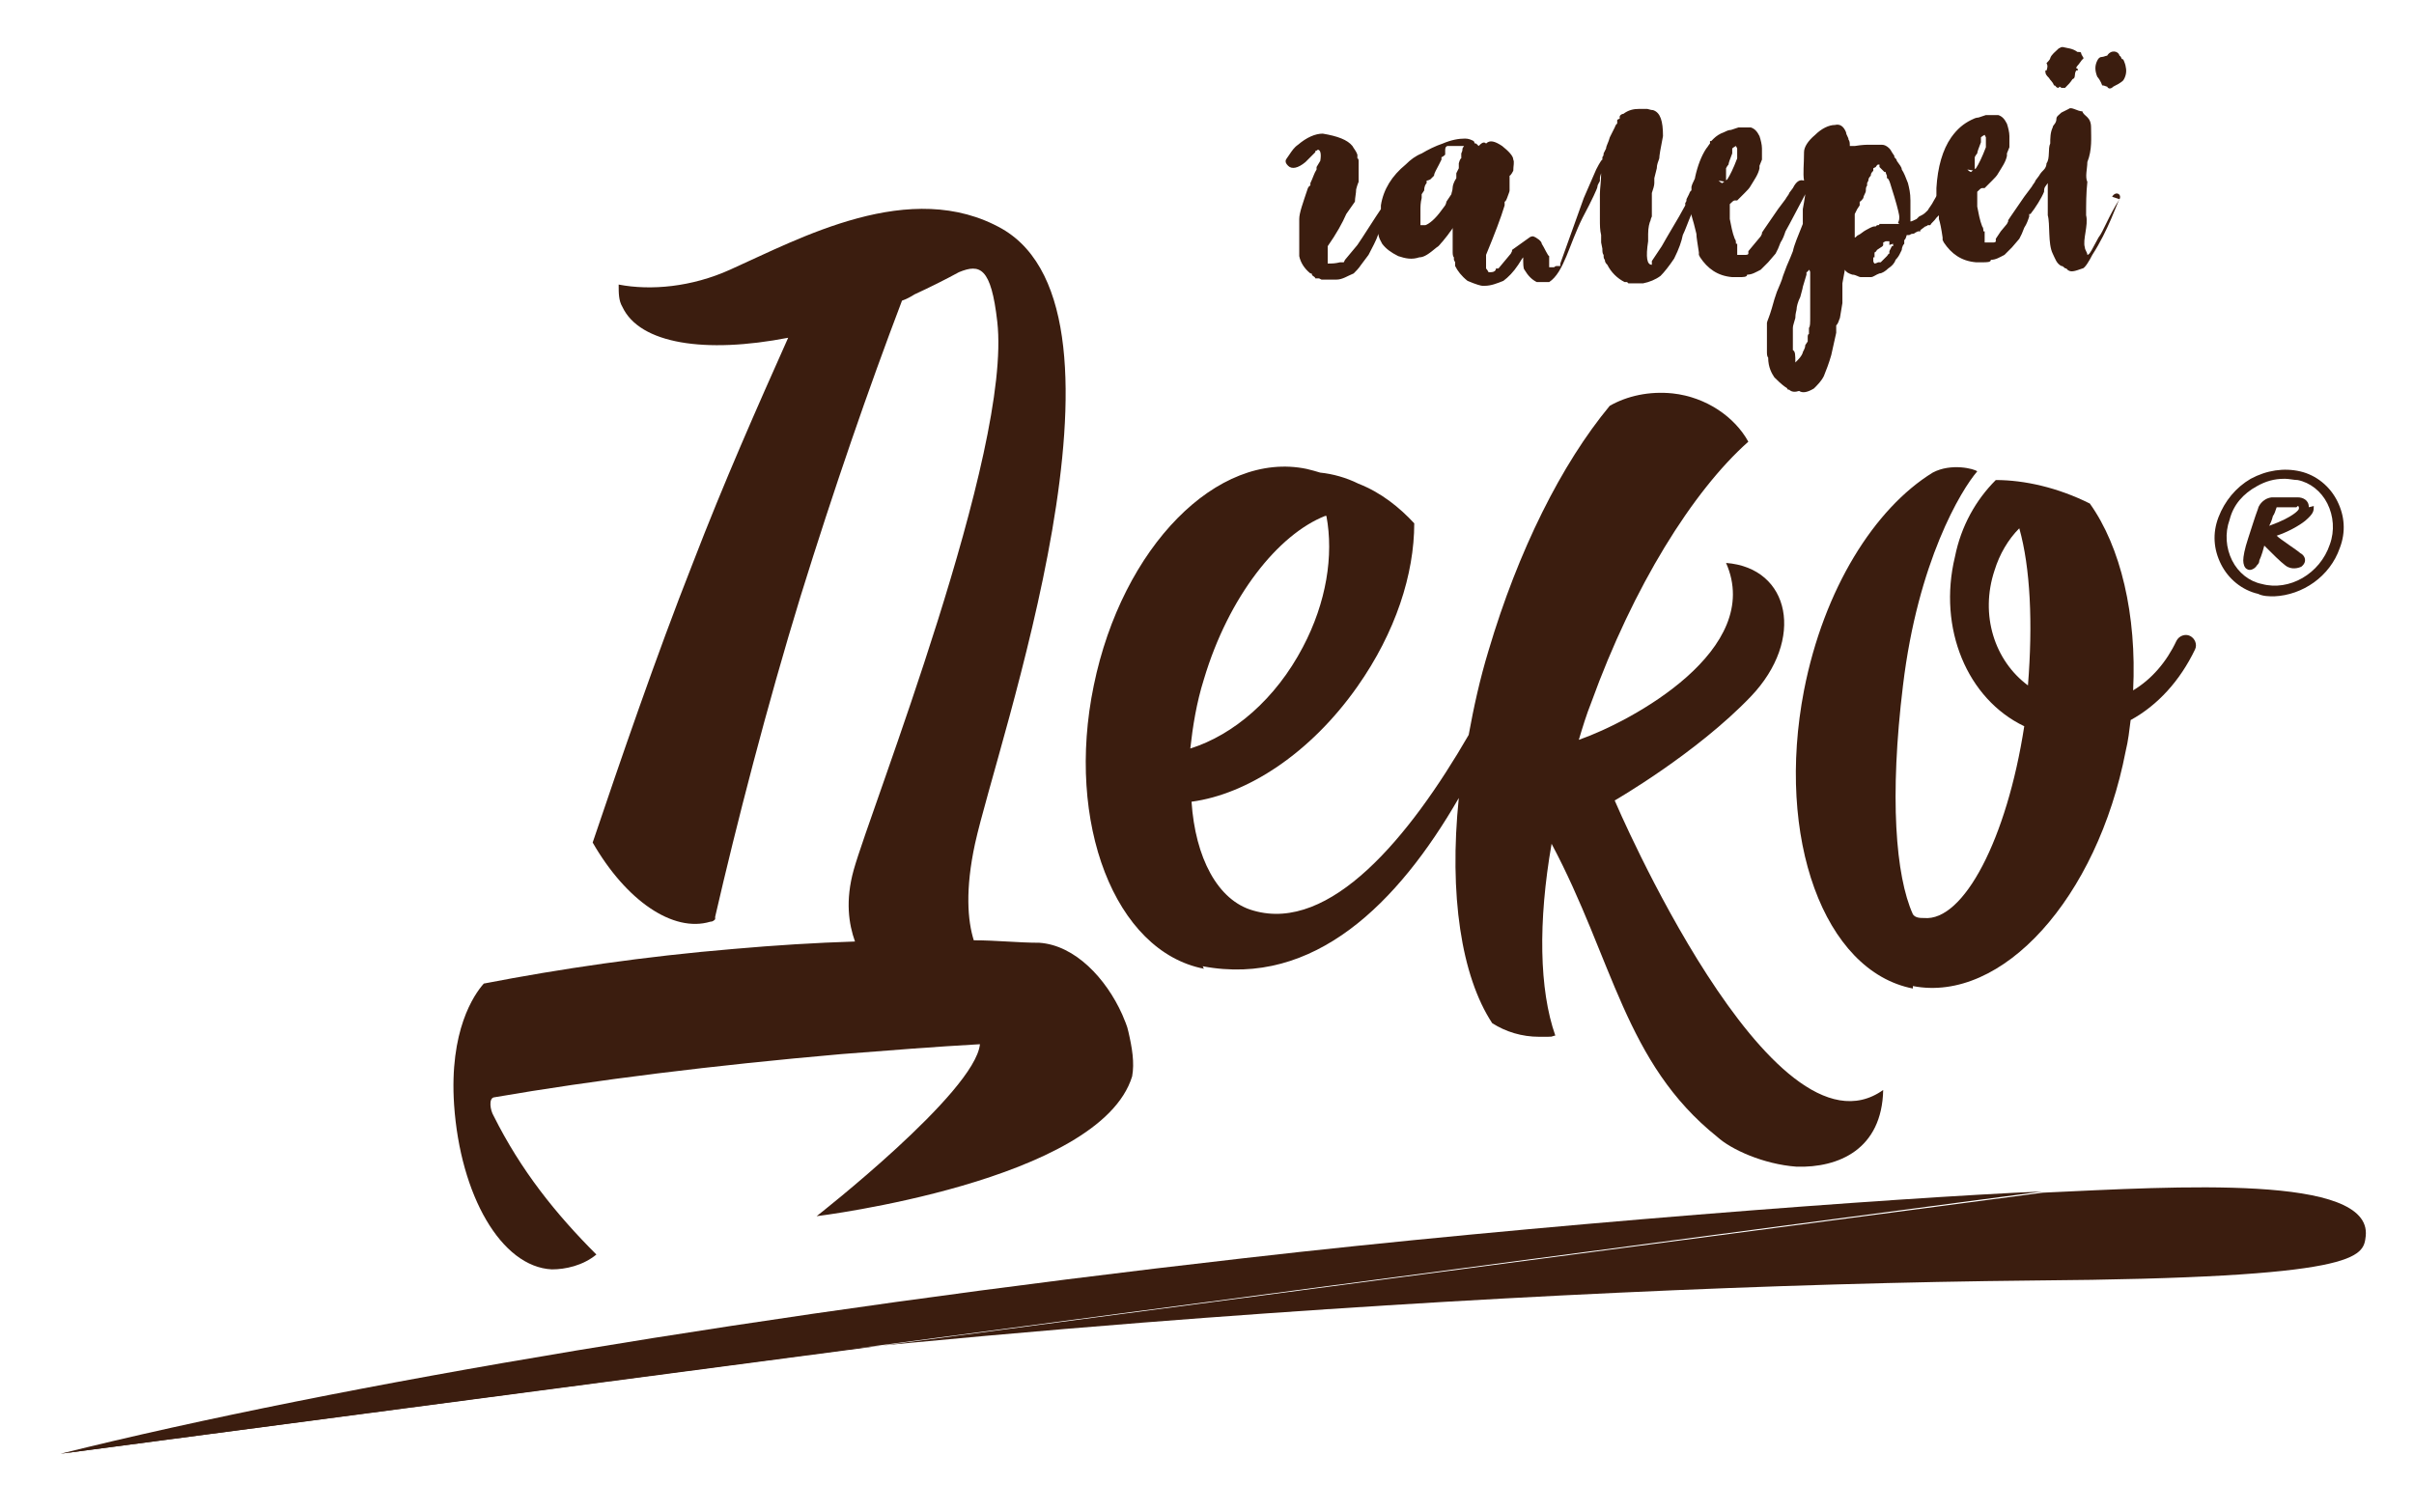
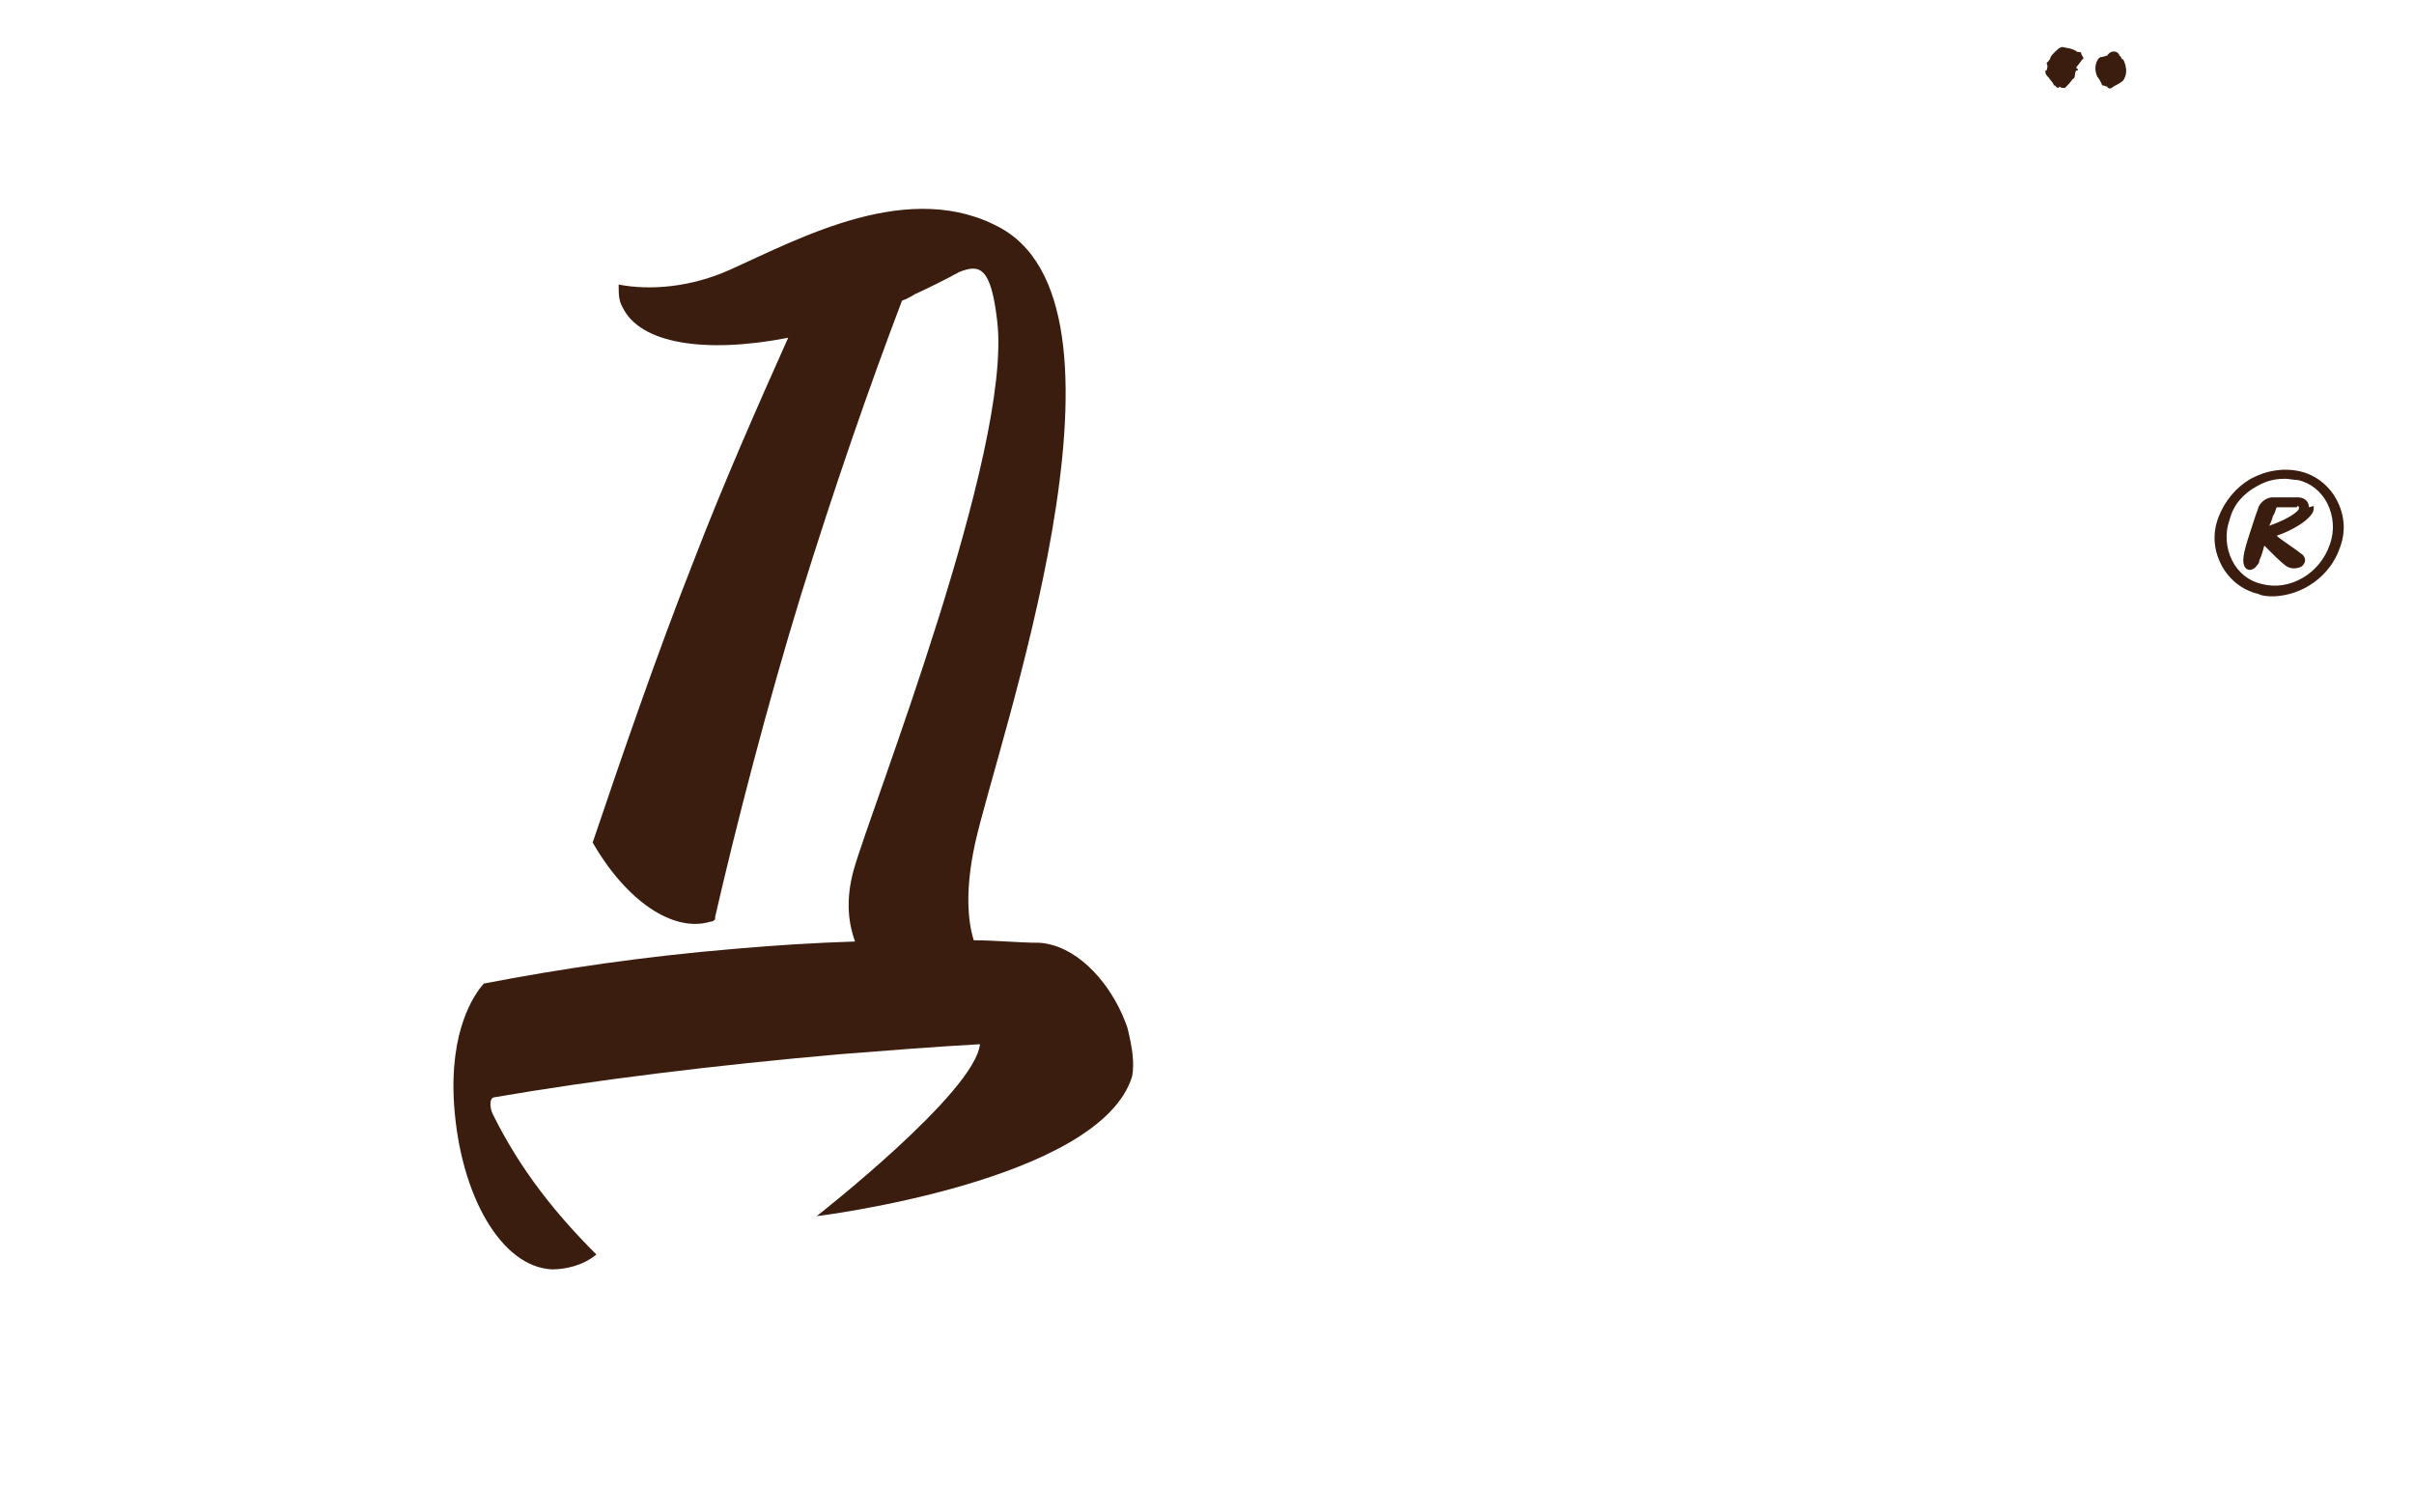
<svg xmlns="http://www.w3.org/2000/svg" id="gal-deco-svg" version="1.1" viewBox="0 0 195.1 122.2">
  <defs>
    <style>
      .st0 {
        fill: #3b1d0f;
      }
    </style>
  </defs>
  <path class="st0" d="M169.9,6.9c.2,0,.3.1.4.1.1.2.3.2.5,0,.2-.1.6-.3.8-.5.2-.3.3-.7.2-1.1,0-.1-.1-.4-.2-.6-.2,0-.1-.2-.3-.3-.1-.4-.7-.5-1,0-.1,0-.3.1-.4.1-.2,0-.3.1-.4.3-.2.4-.2.8,0,1.3.1.1.3.4.4.7" />
-   <path class="st0" d="M171.3,16.1c-.9,1.4-1.3,2.6-1.7,3.1-.5.9-.7,1.4-.9,1.4,0-.2-.2-.4-.2-.6-.2-.6.3-1.8.1-2.6,0-.9,0-1.8.1-2.7-.2-.4,0-1.1,0-1.6.4-1,.3-2,.3-2.8,0-.9-.6-.9-.7-1.3-.4,0-.9-.4-1.1-.2l-.6.3c-.2.2-.4.3-.4.5,0,.4-.3.5-.3.7-.2.4-.2.9-.2,1.3-.2.4,0,1.2-.3,1.6,0,.2-.1.4-.2.5-.1.1-.3.3-.4.5l-.3.4c0,.1-.2.3-.3.5l-.6.8-1.1,1.6-.2.3h0c0,0,0,.1,0,.1h0c0,0-.1.2-.1.2l-.5.6-.4.6h0c0,.1,0,.2,0,.2,0,0,0,.1-.2.1,0,0-.2,0-.2,0h-.2c-.1,0-.2,0-.2,0,0,0,0,0-.1,0h0c0,0,0,0,0,0,0-.1,0-.2,0-.2v-.7c-.1,0-.1,0-.1,0h0c0-.1,0-.3-.1-.4-.2-.5-.3-1.1-.4-1.6v-.4c0-.2,0-.4,0-.6h0c0,0,0-.1,0-.1h0c0,0,0-.1,0-.1.2-.2.3-.3.4-.3h.2c0,0,.3-.3.3-.3l.3-.3c.2-.2.4-.4.5-.6.3-.5.6-.9.7-1.4v-.2c0,0,.2-.5.2-.5,0-.4,0-.7,0-.9,0-.3-.1-.7-.2-1-.2-.4-.4-.6-.7-.7-.2,0-.5,0-1,0l-.6.2c-.2,0-.4.1-.6.2-.6.3-1.1.7-1.6,1.4-.7,1-1.1,2.4-1.2,4.1,0,.2,0,.4,0,.6,0,.1-.1.2-.2.4-.2.4-.4.6-.5.8,0,0,0,0,0,0-.2.2-.3.3-.5.4,0,0,0,0-.2.1l-.2.2c-.2.1-.4.2-.5.2,0-.4,0-.9,0-1.5h0c0-.1,0-.2,0-.2h0c0-.6-.1-1-.2-1.4-.2-.5-.3-.8-.5-1.1,0-.2-.2-.4-.4-.7,0-.1-.1-.2-.2-.3h0c0,0,0-.1,0-.1l-.2-.3c-.1-.2-.2-.3-.2-.3-.2-.2-.4-.3-.6-.3h-.2s-.2,0-.2,0c0,0-.2,0-.4,0-.2,0-.3,0-.4,0,0,0-.4,0-1,.1,0,0-.2,0-.4,0,0-.2,0-.4-.1-.5,0-.2-.2-.4-.2-.6-.2-.5-.5-.7-.9-.6-.5,0-1.1.3-1.6.8-.6.5-.9,1-.9,1.4h0c0,1-.1,1.7,0,2.3,0,0,0,0,0,0-.3-.1-.6,0-.9.6l-.3.4c0,.1-.2.3-.3.5l-.6.8-1.1,1.6-.2.3h0c0,0,0,.1,0,.1h0c0,0-.1.2-.1.2l-.5.6-.5.6h0c0,.1,0,.2,0,.2,0,0,0,.1-.2.1,0,0-.2,0-.2,0h-.2c-.1,0-.2,0-.2,0,0,0,0,0-.1,0h0c0,0,0,0,0,0,0-.1,0-.2,0-.2v-.7c-.1,0-.1,0-.1,0h0c0-.1,0-.3-.1-.4-.2-.5-.3-1.1-.4-1.6v-.4c0-.2,0-.4,0-.6h0c0,0,0-.1,0-.1h0c0,0,0-.1,0-.1.2-.2.3-.3.4-.3h.2c0,0,.3-.3.3-.3l.3-.3c.2-.2.4-.4.5-.6.3-.5.6-.9.7-1.4v-.2c0,0,.2-.5.2-.5,0-.4,0-.7,0-.9,0-.3-.1-.7-.2-1-.2-.4-.4-.6-.7-.7-.2,0-.5,0-1,0l-.6.2c-.2,0-.4.1-.6.2-.3.1-.6.3-.8.5,0,0,0,0,0,0l-.2.2h-.1c0,.2,0,.2,0,.2-.1.1-.2.3-.3.4-.4.6-.7,1.4-.9,2.3,0,.2-.2.4-.3.8v.3c-.1,0-.2.3-.2.3l-.2.4c0,.1,0,.2-.1.3h0c0,.1,0,.2,0,.2l-.5.9-1,1.7-.4.7-.4.6-.4.6h0c0,0,0,.2,0,.2h0c0,.1,0,.1,0,.1-.4,0-.5-.6-.3-1.9v-.6c0-.5.1-.9.2-1.1,0,0,0-.1.1-.3v-1.1s0-.8,0-.8c.1-.3.2-.6.2-.8,0,0,0-.1,0-.2v-.2c0,0,0,0,0,0h0c0,0,.2-.8.2-.8,0-.3.1-.5.2-.8,0-.2.1-.8.3-1.8,0-1.2-.2-1.9-.8-2.1-.2,0-.4-.1-.5-.1-.2,0-.4,0-.6,0-.5,0-.9.1-1.3.4,0,0-.2,0-.3.2v.2c-.1,0-.2.1-.2.1v.3c-.1,0-.2.3-.2.3l-.2.4-.2.4c-.1.4-.3.7-.3.9l-.2.4c0,.1,0,.2-.1.3v.2c-.1,0-.5.8-.5.8l-1,2.3-1.9,5.3v.2c-.2,0-.2,0-.3,0,0,0-.1,0-.2.1-.3,0-.4,0-.4,0,0-.1,0-.2,0-.2v-.7c-.1,0-.4-.7-.6-1,0-.2-.4-.5-.7-.6,0,0,0,0,0,0,0,0-.2,0-.3.1h0c-.7.5-1.4,1-1.4,1h0c0,0,0,.1,0,.1h0c0,0-.1.2-.1.2l-.5.6-.5.6h-.2c0,.2-.2.3-.4.3h-.2s0,0,0,0h0c0,0-.1-.2-.2-.3,0-.1,0-.2,0-.2v-.9c.7-1.7,1.2-3,1.5-4v-.3c.1,0,.2-.3.2-.3.1-.3.2-.5.2-.6v-.2s0-.2,0-.2c0-.1,0-.3,0-.4v-.4c.1,0,.3-.4.3-.4,0-.4.1-.7,0-.9,0-.3-.4-.7-.9-1.1-.6-.4-1-.5-1.3-.2-.2-.2-.4,0-.6.2,0,0-.1-.1-.2-.2h-.1c0,0-.1-.2-.1-.2-.2-.1-.4-.2-.7-.2-.5,0-1.1.1-1.8.4-.6.2-1.2.5-1.7.8-.5.2-.9.5-1.3.9-1.1.9-1.8,2-2,3.3v.3s0,0,0,0l-.4.6-1.1,1.7-.2.3h0c0,0-.2.3-.2.3l-.5.6-.5.6s0,0-.1.2c0,0,0,0-.1,0h-.2c-.4.1-.7.1-.8.1,0,0-.1,0-.2,0h0c0,0,0,0,0,0h0c0-.1,0-.3,0-.3,0,0,0-.1,0-.2h0c0,0,0-.9,0-.9.7-1,1.2-1.9,1.5-2.6l.7-1c0-.3.1-.7.1-1,.1-.4.2-.6.2-.6,0-.4,0-.8,0-1,0-.2,0-.4,0-.5v-.2c0,0,0-.2-.1-.2v-.2s0-.1,0-.1h0c-.1-.3-.3-.5-.4-.7-.4-.5-1.2-.8-2.4-1-.6,0-1.3.3-2,.9-.3.2-.5.5-.7.8-.2.3-.3.4-.3.5,0,.1,0,.2.2.4.3.3.8.2,1.4-.3l.3-.3.5-.5h0c0,0,0-.1,0-.1,0,0,.1,0,.2-.1.2,0,.3.3.2.9l-.3.5h0c0,0,0,.2,0,.2-.2.3-.3.7-.5,1.1v.2c-.1,0-.2.2-.2.2-.4,1.2-.7,2-.7,2.5h0c0,.1,0,1,0,1,0,.3,0,.6,0,.9,0,.2,0,.4,0,.5,0,0,0,.2,0,.4h0c0,.1,0,.2,0,.2h0c.1.5.4,1,.9,1.4h.1c0,.1.1.2.1.2,0,0,.2.1.2.2,0,0,0,0,.1,0h.2c0,0,.2.1.2.1h.3c.1,0,.3,0,.5,0h.2c0,0,.2,0,.2,0h0c.5,0,.9-.3,1.4-.5.2-.2.4-.4.6-.7l.3-.4.3-.4c.3-.6.6-1.1.8-1.7,0,.3.2.6.3.8.3.4.7.7,1.3,1,.6.2,1.1.3,1.7.1.4,0,.8-.3,1.4-.8.2-.1.3-.3.5-.5l.4-.5c.2-.3.4-.5.4-.6v.2c0,.2,0,.4,0,.5,0,.5,0,.9,0,1.2,0,.2,0,.4.1.5v.2c0,0,.1.2.1.2h0c0,.1,0,.3,0,.3h0c.2.4.5.8,1,1.2.7.3,1.1.4,1.2.4h0s0,0,0,0h.2c.5,0,1-.2,1.5-.4.4-.3.8-.7,1.2-1.3.2-.3.3-.5.4-.6,0,.5,0,.9.1,1,.3.5.6.8,1,1h.9s.1,0,.1,0h0s0,0,0,0c1.2-.8,1.6-3,2.7-5.2.8-1.5,1.2-2.4,1.2-2.5,0-.2.2-.4.2-.5h0s0-.2,0-.2h0c0-.1.1-.4.1-.4,0,.7-.1,1.2-.1,1.7v.4c0,.1,0,.2,0,.3v.6s0,.7,0,.7c0,.5,0,.9.1,1.3v.6s.1.5.1.5c0,.2,0,.4.1.5,0,.2,0,.3.1.4,0,.2.1.3.2.4.3.6.8,1.1,1.4,1.4h.2s.1.1.1.1c0,0,.2,0,.3,0,0,0,0,0,.2,0,.2,0,.3,0,.5,0,0,0,.2,0,.2,0,0,0,0,0,0,0,.5-.1,1-.3,1.4-.6.3-.3.7-.8,1.1-1.4.4-.8.6-1.4.7-1.9.2-.4.4-1,.7-1.7,0,0,0,0,0,.1l.2.7.2.8c0,.3.1.8.2,1.5v.2c0,0,.1.2.1.2.6.9,1.4,1.5,2.6,1.6.1,0,.3,0,.5,0,.4,0,.7,0,.7-.2.4,0,.7-.2,1.1-.4.2-.2.4-.4.6-.6l.6-.7.2-.4.2-.5c.2-.3.3-.6.4-.9.4-.7.9-1.7,1.6-3h0c0,.1-.2,1.2-.2,1.2v.3c0,0,0,.4,0,.4v.5c-.4,1-.7,1.7-.8,2.2l-.2.5-.3.7c-.1.3-.2.5-.3.8-.1.4-.3.8-.5,1.3l-.2.6-.2.7c-.2.7-.4,1.1-.4,1.2,0,.1,0,.3,0,.4v.4c0,0,0,0,0,0v.2c0,.7,0,1.2,0,1.3,0,.2,0,.4.1.5h0c0,.8.3,1.3.5,1.6.2.2.5.5.9.8,0,0,.1,0,.2.2,0,0,0,0,.1,0h0s0,0,0,0c.2.2.5.2.8.1.3.2.7.1,1.2-.2.3-.3.6-.6.8-1,.2-.5.4-1,.6-1.7l.2-.9.2-.9v-.6c.2-.2.2-.4.3-.6l.2-1.2c0-.2,0-.4,0-.5v-1.1c0,0,.2-1.1.2-1.1.1.2.3.3.6.4.3,0,.5.2.7.2.3,0,.6,0,.8,0,.2,0,.4-.2.7-.3.2,0,.5-.2.7-.4.3-.2.5-.4.6-.7,0,0,.2-.2.3-.4l.2-.4c0,0,0-.3.2-.5v-.3c.1,0,.2-.4.2-.4h.2c0,0,.2-.1.2-.1.1,0,.2,0,.3-.1,0,0,0,0,.2-.1h.2c0,0,0-.1,0-.1l.4-.3h0c0,0,.1,0,.2-.1h.2c.1-.2.3-.3.5-.6,0,0,.1-.1.2-.2v.3c.1.3.2.8.3,1.5v.2c0,0,.1.2.1.2.6.9,1.4,1.5,2.6,1.6.1,0,.3,0,.5,0,.4,0,.7,0,.7-.2.4,0,.7-.2,1.1-.4.2-.2.4-.4.6-.6l.6-.7.2-.4.2-.5c.2-.3.3-.6.4-.9,0,0,0-.1,0-.2,0,0,0,0,.1,0,.4-.5.9-1.3,1.1-1.8,0-.4.1-.4.3-.7,0,.2,0,2.6,0,2.6.2.7,0,2.3.4,3.1.2.4.3.8.7,1,.2,0,.2.2.4.2.3.4.7.2,1.3,0,.2,0,.6-.7.8-1.1,1.3-2,2-4.2,2.2-4.5.2-.4-.3-.7-.6-.2M118.6,11.5h0c-.2.2-.3.3-.4.5,0,.1,0,.2-.1.4v.4c-.1,0-.2.4-.2.4v.4c0,0-.2.4-.2.4v.4c-.2.3-.3.6-.3.8,0,.2-.1.4-.1.5l-.2.3-.2.3h0c0,.1-.1.3-.1.3l-.3.4c-.5.7-1,1.1-1.3,1.2-.1,0-.2,0-.3,0,0,0-.1,0-.1,0,0-.1,0-.3,0-.6v-.3s0-.3,0-.3c0-.3,0-.6.1-1v-.3c0,0,.2-.3.2-.3,0-.3.1-.5.2-.6v-.2c.1,0,.3-.1.3-.1.1-.1.2-.2.3-.3,0-.2.2-.5.4-.9,0,0,.1-.2.2-.4v-.2c.1,0,.3-.2.3-.2h0c0-.1,0-.4,0-.4,0-.2.1-.3.2-.3h.2c0,0,.2,0,.2,0h.2c.3,0,.6,0,1.1,0h.1s0,0,0,0M139.5,14.7v-.2c0-.3,0-.5,0-.5h0c0,0,0-.1,0-.2v-.2c.1-.2.2-.3.2-.3,0-.1.1-.4.3-.9v-.2c.1,0,0,0,0,0,0,0,0-.1,0-.2h0c0,0,.1-.1.3-.2h0s0,0,0,0h0s.1.2.1.2v.3c0,.1,0,.3,0,.5-.3.8-.6,1.4-.8,1.7-.3.2-.4.3-.4.3,0,0-.1,0-.3-.2M146.3,22.4s0,.1,0,.3v.2c0,0,0,.1,0,.2,0,0,0,.3,0,.7,0,0,0,.2,0,.5v.9s0,.2,0,.2v.2c0,.5,0,.8-.1.9v.5c-.1,0-.1.2-.1.2v.4c0,0-.2.3-.2.3,0,.3-.2.5-.2.6-.1.3-.3.5-.6.8,0-.6,0-.9-.2-1h0c0-.2,0-.2,0-.3v-.2s0-.7,0-.7h0c0,0,0-.6,0-.6,0-.2.1-.4.2-.8,0-.4.1-.6.1-.7,0-.2.1-.6.3-1,.1-.4.2-.7.2-.8l.3-1v-.2c0,0,.1,0,.2-.2,0,0,.1.1.1.2h0c0,0,0,.2,0,.2h0ZM153,19.7v.2c-.1,0-.1,0-.1,0h0c0,0-.1.2-.2.4v.2c-.1,0-.1.1-.2.2l-.2.2-.3.3s0,0,0,0h-.2c-.2.1-.3.1-.3.1,0,0-.1-.1-.1-.2v-.3c0,0,.1,0,.1,0h0c0,0,0,0,0-.1h0c0,0,0-.1,0-.1v-.2c.1,0,.2-.2.2-.2l.3-.2c0,0,.2-.1.2-.2,0,0,0,0,0-.1h0c0,0,0-.1,0-.1,0,0,0,0,.2-.1.1,0,.2,0,.3,0h0s0,0,0,0v.3ZM153.5,18.1h-1.6c0,.1-.1.1-.1.1h-.1c0,0-.1.1-.1.1h-.1c-.2,0-.5.2-.7.3-.2.1-.4.3-.6.4-.1,0-.2.2-.3.2h0c0,.1,0,.2,0,.2,0,0,0,0,0,0h0c0-.2,0-.3,0-.4v-.4s0-1.3,0-1.3l.2-.4.2-.3v-.3c.1,0,.3-.3.3-.3,0-.2.2-.4.2-.6,0,0,0,0,0-.1,0,0,0-.2.1-.3v-.2c0,0,.1-.2.1-.2,0-.2.1-.3.2-.4,0-.1,0-.2.2-.4v-.2c0,0,.2-.1.2-.1,0,0,.1-.2.2-.2,0,0,0,0,.1,0h0c0,0,0,.2,0,.2,0,0,.1.1.4.4h.1c0,.1.1.3.1.3v.2c.2,0,.3.6.6,1.5.3,1,.4,1.5.4,1.6,0,.2,0,.3-.1.5M159.6,13.8v-.2c0-.3,0-.5,0-.5h0c0,0,0-.1,0-.2v-.2c.1-.2.2-.3.2-.3,0-.1.1-.4.3-.9v-.2c.1,0,0,0,0,0,0,0,0-.1,0-.2h0c0,0,.1-.1.3-.2h0s0,0,0,0h0s.1.2.1.2v.3c0,.1,0,.3,0,.5-.3.8-.6,1.4-.8,1.7-.3.2-.4.3-.4.3,0,0-.1,0-.3-.2" />
  <path class="st0" d="M165.3,5.7c0,.3.1.4.3.6.1.2.3.3.4.6.2,0,.1.2.4.2,0-.2.2,0,.2,0h.3c.3-.3.4-.4.6-.7.3-.1.1-.4.3-.7.2,0,.2-.1,0-.2,0-.1.2-.3.2-.3.2-.3.3-.4.4-.5-.1-.2-.2-.3-.2-.4,0-.1-.1-.1-.3-.1-.4-.3-.8-.3-1.2-.4-.2,0-.2.1-.3.1-.3.3-.6.5-.7.8,0,.1-.2.3-.3.4.1.2.1.3,0,.6" />
-   <path class="st0" d="M154.6,79.7c7.2,1.4,14.9-7.1,17.2-19,.2-.8.3-1.7.4-2.5,2.2-1.2,4-3.2,5.2-5.7.2-.4,0-.9-.4-1.1,0,0,0,0,0,0-.4-.2-.9,0-1.1.4-.8,1.7-2,3.1-3.5,4,.3-6.1-1-11.6-3.5-15.1-2.6-1.3-5.3-1.9-7.6-1.9h0c-1.6,1.6-2.8,3.7-3.3,6.2-1.4,5.8,1,11.5,5.6,13.7-1.4,9.1-4.9,15.8-8.1,15.5-.3,0-.7,0-.9-.3-1.4-3.1-1.9-9.5-.8-18.5,1.2-10,4.7-15.8,6-17.3-.2-.2-2.1-.7-3.6.1-4.7,2.9-8.8,9.4-10.4,17.6-2.3,11.9,1.6,22.7,8.8,24.1M161.2,46.1c.4-1.3,1.1-2.5,2-3.4.9,3.2,1.1,7.7.7,12.7-2.7-2-3.9-5.7-2.7-9.3" />
-   <path class="st0" d="M4.9,117.5c22.4-4,53.3-7.9,87.5-10.6,26.7-2.1,51.6-3.2,72-3.4,26.5-.2,26.6-1.9,26.8-3.6.5-5-15.2-4-26.1-3.5" />
-   <path class="st0" d="M165.1,96.3c-11.7.5-41.1,2.7-64.6,5.4-38.7,4.4-73.1,10.2-95.6,15.8" />
-   <path class="st0" d="M97.2,78.1c9,1.7,15.8-5.1,20.7-13.6-.8,7.8.2,14.4,2.7,18.2,1.1.7,2.4,1.1,3.8,1.1s.8,0,1.3-.1c-1.3-3.7-1.4-9.2-.3-15.5,5,9.4,5.9,17.7,13.4,23.7,1.1,1,3.7,2.2,6.4,2.4,3.4.1,6.9-1.4,7-6.2-9,6.4-21.7-23.4-21.7-23.4,0,0,6.6-3.8,11-8.4,4.4-4.6,3.2-10.4-2-10.8,3.1,7-7.6,12.8-11.9,14.3.3-1,.6-2,1-3,3.4-9.4,8.2-17.1,12.7-21.1-1.1-2-3.4-3.6-6.1-3.9-1.9-.2-3.7.2-5.1,1-3.9,4.7-7.4,11.7-9.8,19.8-.7,2.3-1.2,4.6-1.6,6.8-4.8,8.3-11.2,16-17.4,14.2-2.9-.8-4.7-4.3-5-8.8,4.5-.6,9.6-3.9,13.4-9.3,3.1-4.4,4.6-9.1,4.6-13.2-1.2-1.3-2.7-2.5-4.5-3.2-1-.5-2.1-.8-3.1-.9-.3-.1-.7-.2-1.1-.3-7.2-1.5-14.9,6.3-17.2,17.5-2.3,11.1,1.7,21.5,8.9,22.9M107.2,41.7c.6,3.2,0,7-1.9,10.6-2.2,4.2-5.6,7.1-9.1,8.2.2-1.8.5-3.7,1.1-5.6,2-6.7,6-11.7,9.8-13.2" />
  <path class="st0" d="M36.7,89.3c.5,7.3,3.8,13.1,7.9,13.3,1.1,0,2.5-.3,3.6-1.2-3.3-3.3-6.1-6.8-8.3-11.2-.3-.5-.4-1.4,0-1.5,8.1-1.4,17.8-2.6,28.1-3.5,3.8-.3,7.6-.6,11.2-.8-.4,3.9-13.2,13.9-13.2,13.9,0,0,22.9-2.8,25.5-11.3.2-1.1,0-2.3-.3-3.6-.1-.5-.3-.9-.5-1.4-1.3-2.9-3.8-5.6-6.7-5.8,0,0,0,0,0,0-1.7,0-3.5-.2-5.3-.2-.5-1.6-.7-4.1.1-7.8,1.8-8.2,14.1-42.8,2.2-49.7-7.4-4.2-16.4.8-22,3.3-3.1,1.4-6.4,1.7-9,1.2,0,.7,0,1.3.3,1.8,1.4,3,6.7,3.8,13.4,2.5-2.5,5.6-5.2,11.7-7.7,18.2-3,7.6-5.9,16.1-8.1,22.6,2.7,4.7,6.5,7.3,9.5,6.4.2,0,.3-.1.4-.2,0,0,0-.1,0-.2,1.7-7.4,4.2-17.1,6.9-25.9,2.7-8.7,5.5-16.8,8.2-23.9.3-.1.7-.3,1-.5,1.3-.6,2.5-1.2,3.6-1.8,1.7-.7,2.6-.4,3.1,4,1.2,10.5-10.2,39.3-11.6,44.3-.7,2.5-.4,4.4.1,5.8-3.2.1-6.4.3-9.8.6-7.2.6-14,1.6-20.2,2.8-.8.9-2.8,3.8-2.4,9.8,0,0,0,0,0,0" />
  <path class="st0" d="M187,40.9c0,.4,0,.6-.7,1.2-.5.4-1.4.9-2.3,1.2.3.3,1.7,1.2,1.9,1.4.4.2.6.7.1,1.1-.2.1-.8.3-1.3-.1-.4-.3-1-.9-1.7-1.6-.2.8-.4,1.2-.4,1.2,0,.2-.1.3-.2.4-.1.2-.5.5-.8.3-.2-.1-.3-.4-.3-.7,0-.3.1-.9.4-1.8.3-.9.5-1.6.8-2.4,0-.1.3-.8,1.1-.9.8,0,1.1,0,2.1,0,.4,0,.9.2.9.8M185.6,41c-.1,0-.3,0-.4,0-.2,0-.4,0-.6,0-.1,0-.5,0-.6,0-.1.3-.2.6-.3.7-.1.4-.2.6-.3.8,1.1-.4,1.6-.7,1.9-.9.3-.2.5-.4.5-.5,0-.1,0-.2-.1-.2" />
  <path class="st0" d="M183.8,48.2c-.4,0-.9,0-1.3-.2-1.3-.3-2.4-1.2-3-2.4-.6-1.2-.7-2.5-.2-3.8.5-1.3,1.4-2.4,2.6-3.1,1.3-.7,2.7-.9,4-.6,1.3.3,2.4,1.2,3,2.4.6,1.2.7,2.5.2,3.8-.8,2.3-3,3.8-5.3,3.9M184.6,38.7c-.8,0-1.5.2-2.2.6-1.1.6-1.9,1.5-2.2,2.7-.4,1.1-.3,2.3.2,3.3.5,1,1.4,1.7,2.4,1.9,2.2.6,4.7-.8,5.5-3.2.4-1.1.3-2.3-.2-3.3-.5-1-1.4-1.7-2.4-1.9-.3,0-.7-.1-1-.1" />
</svg>